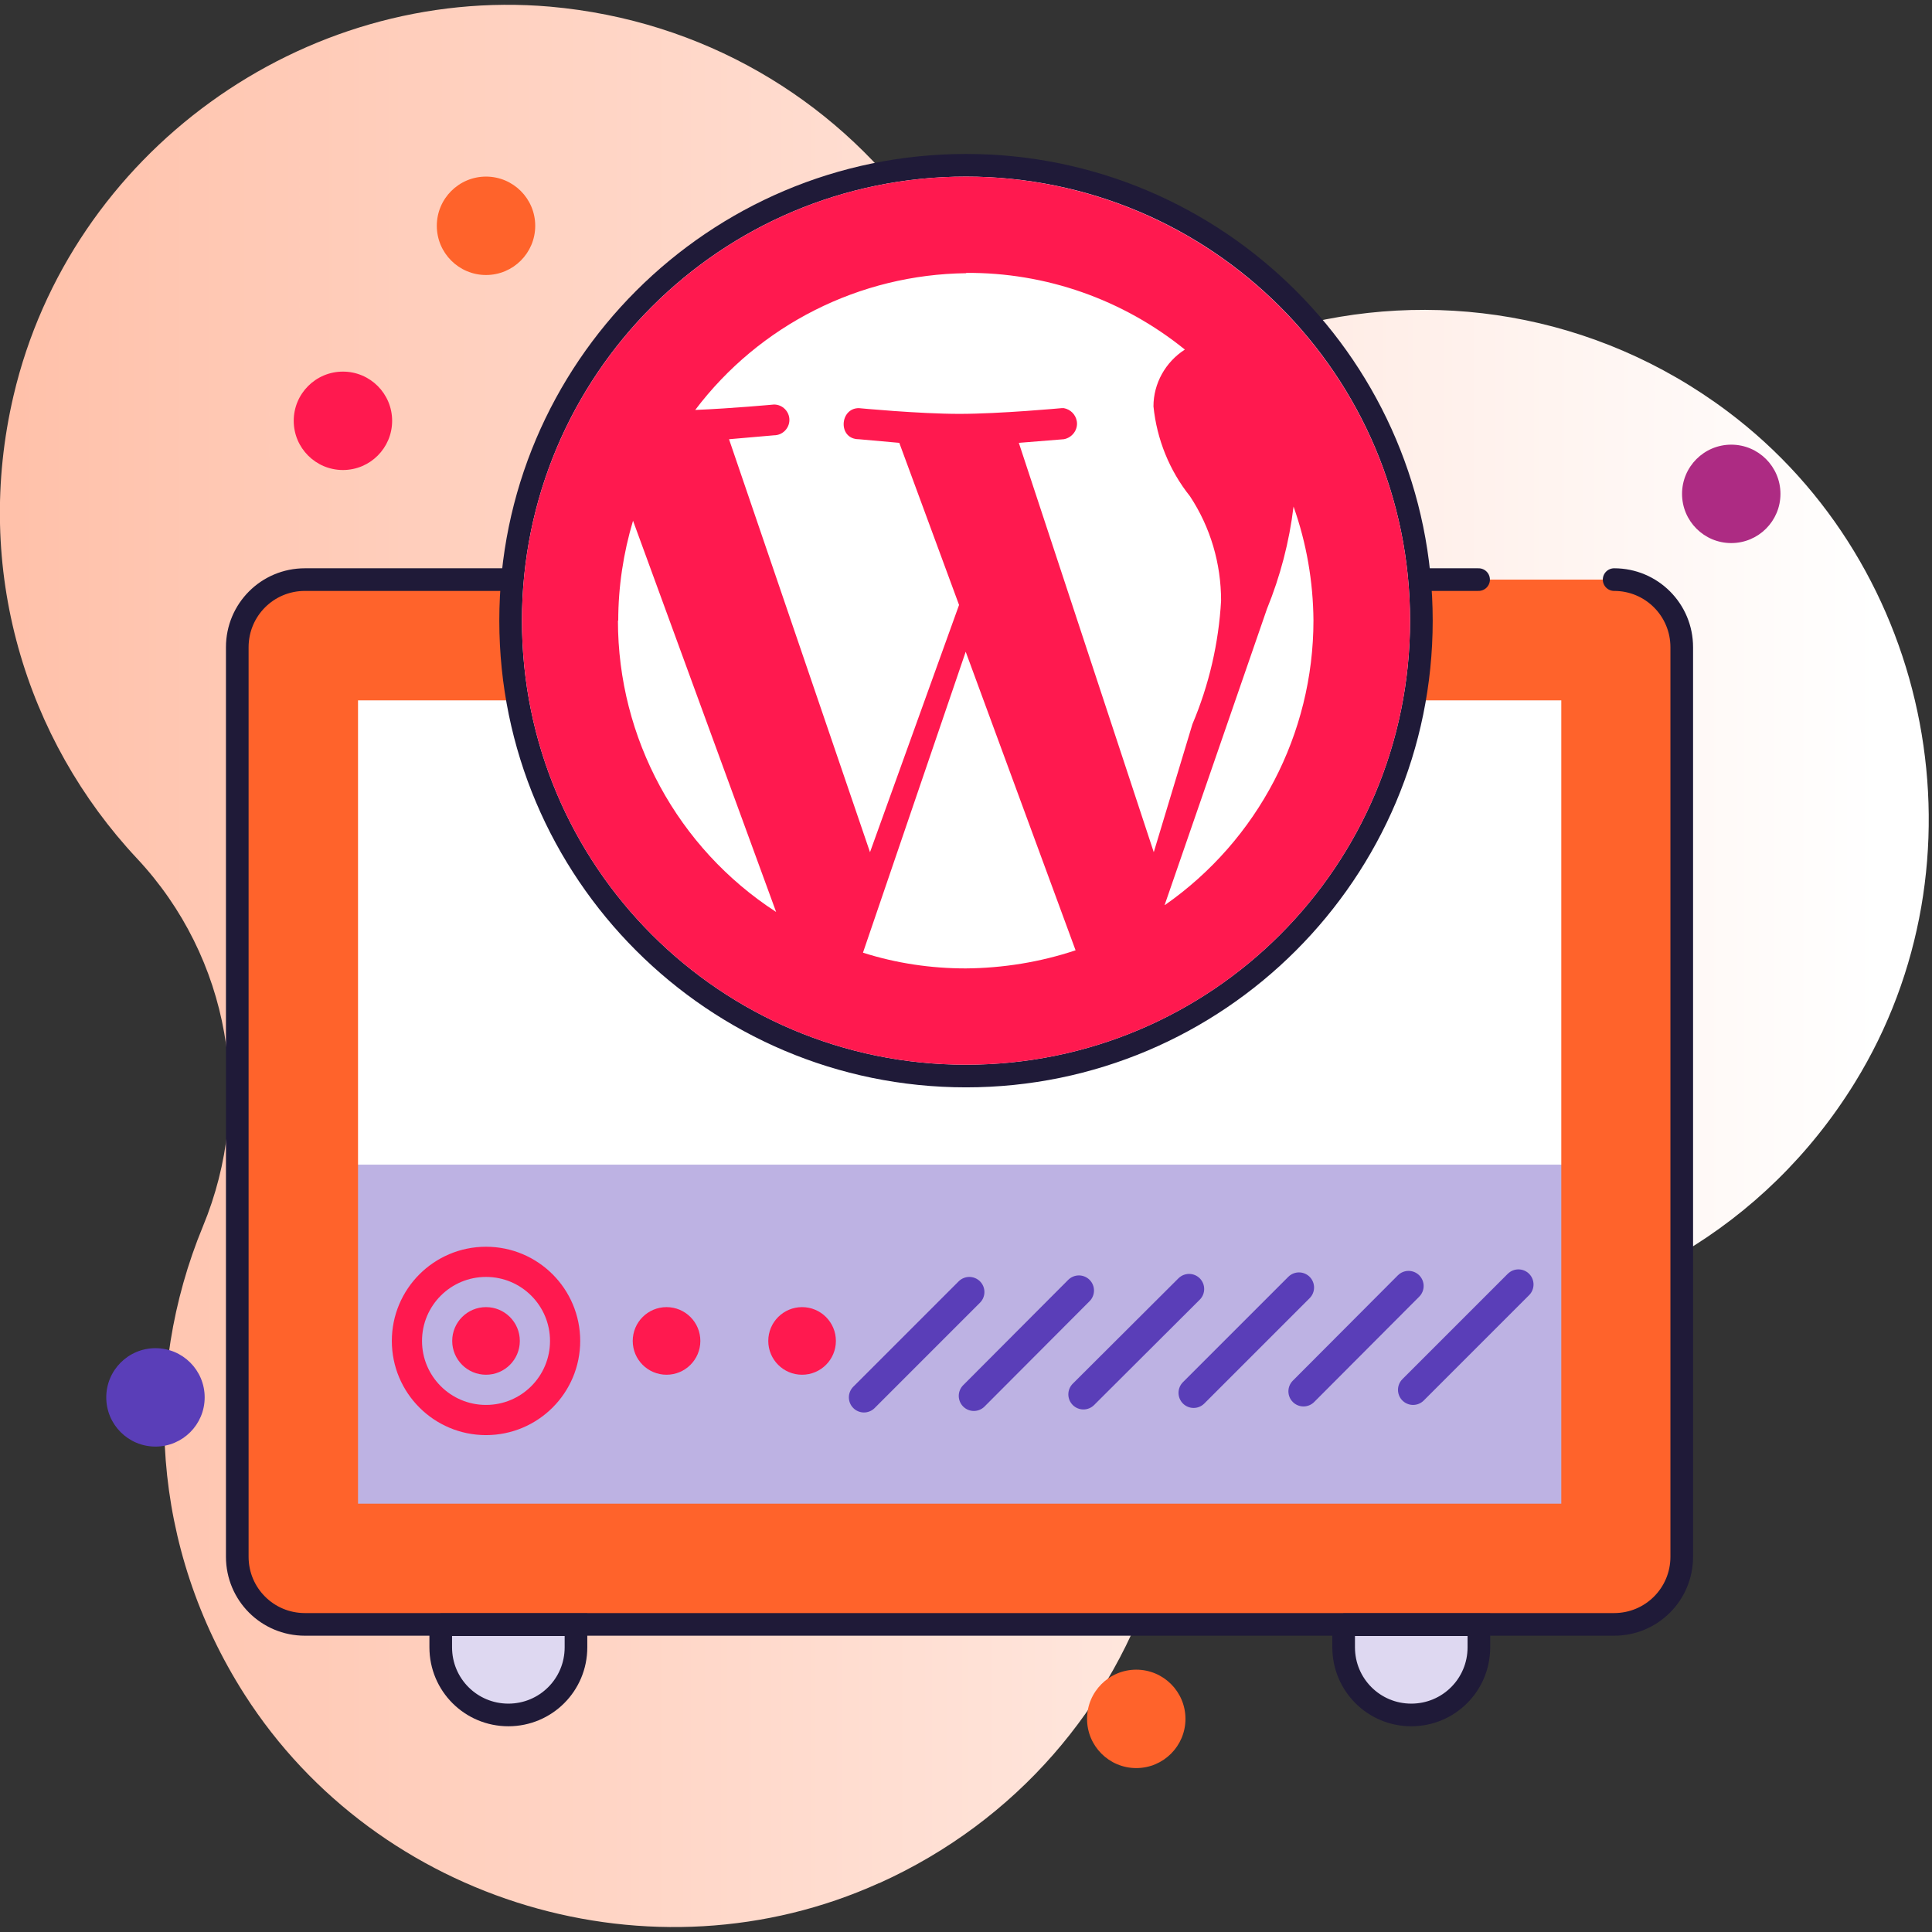
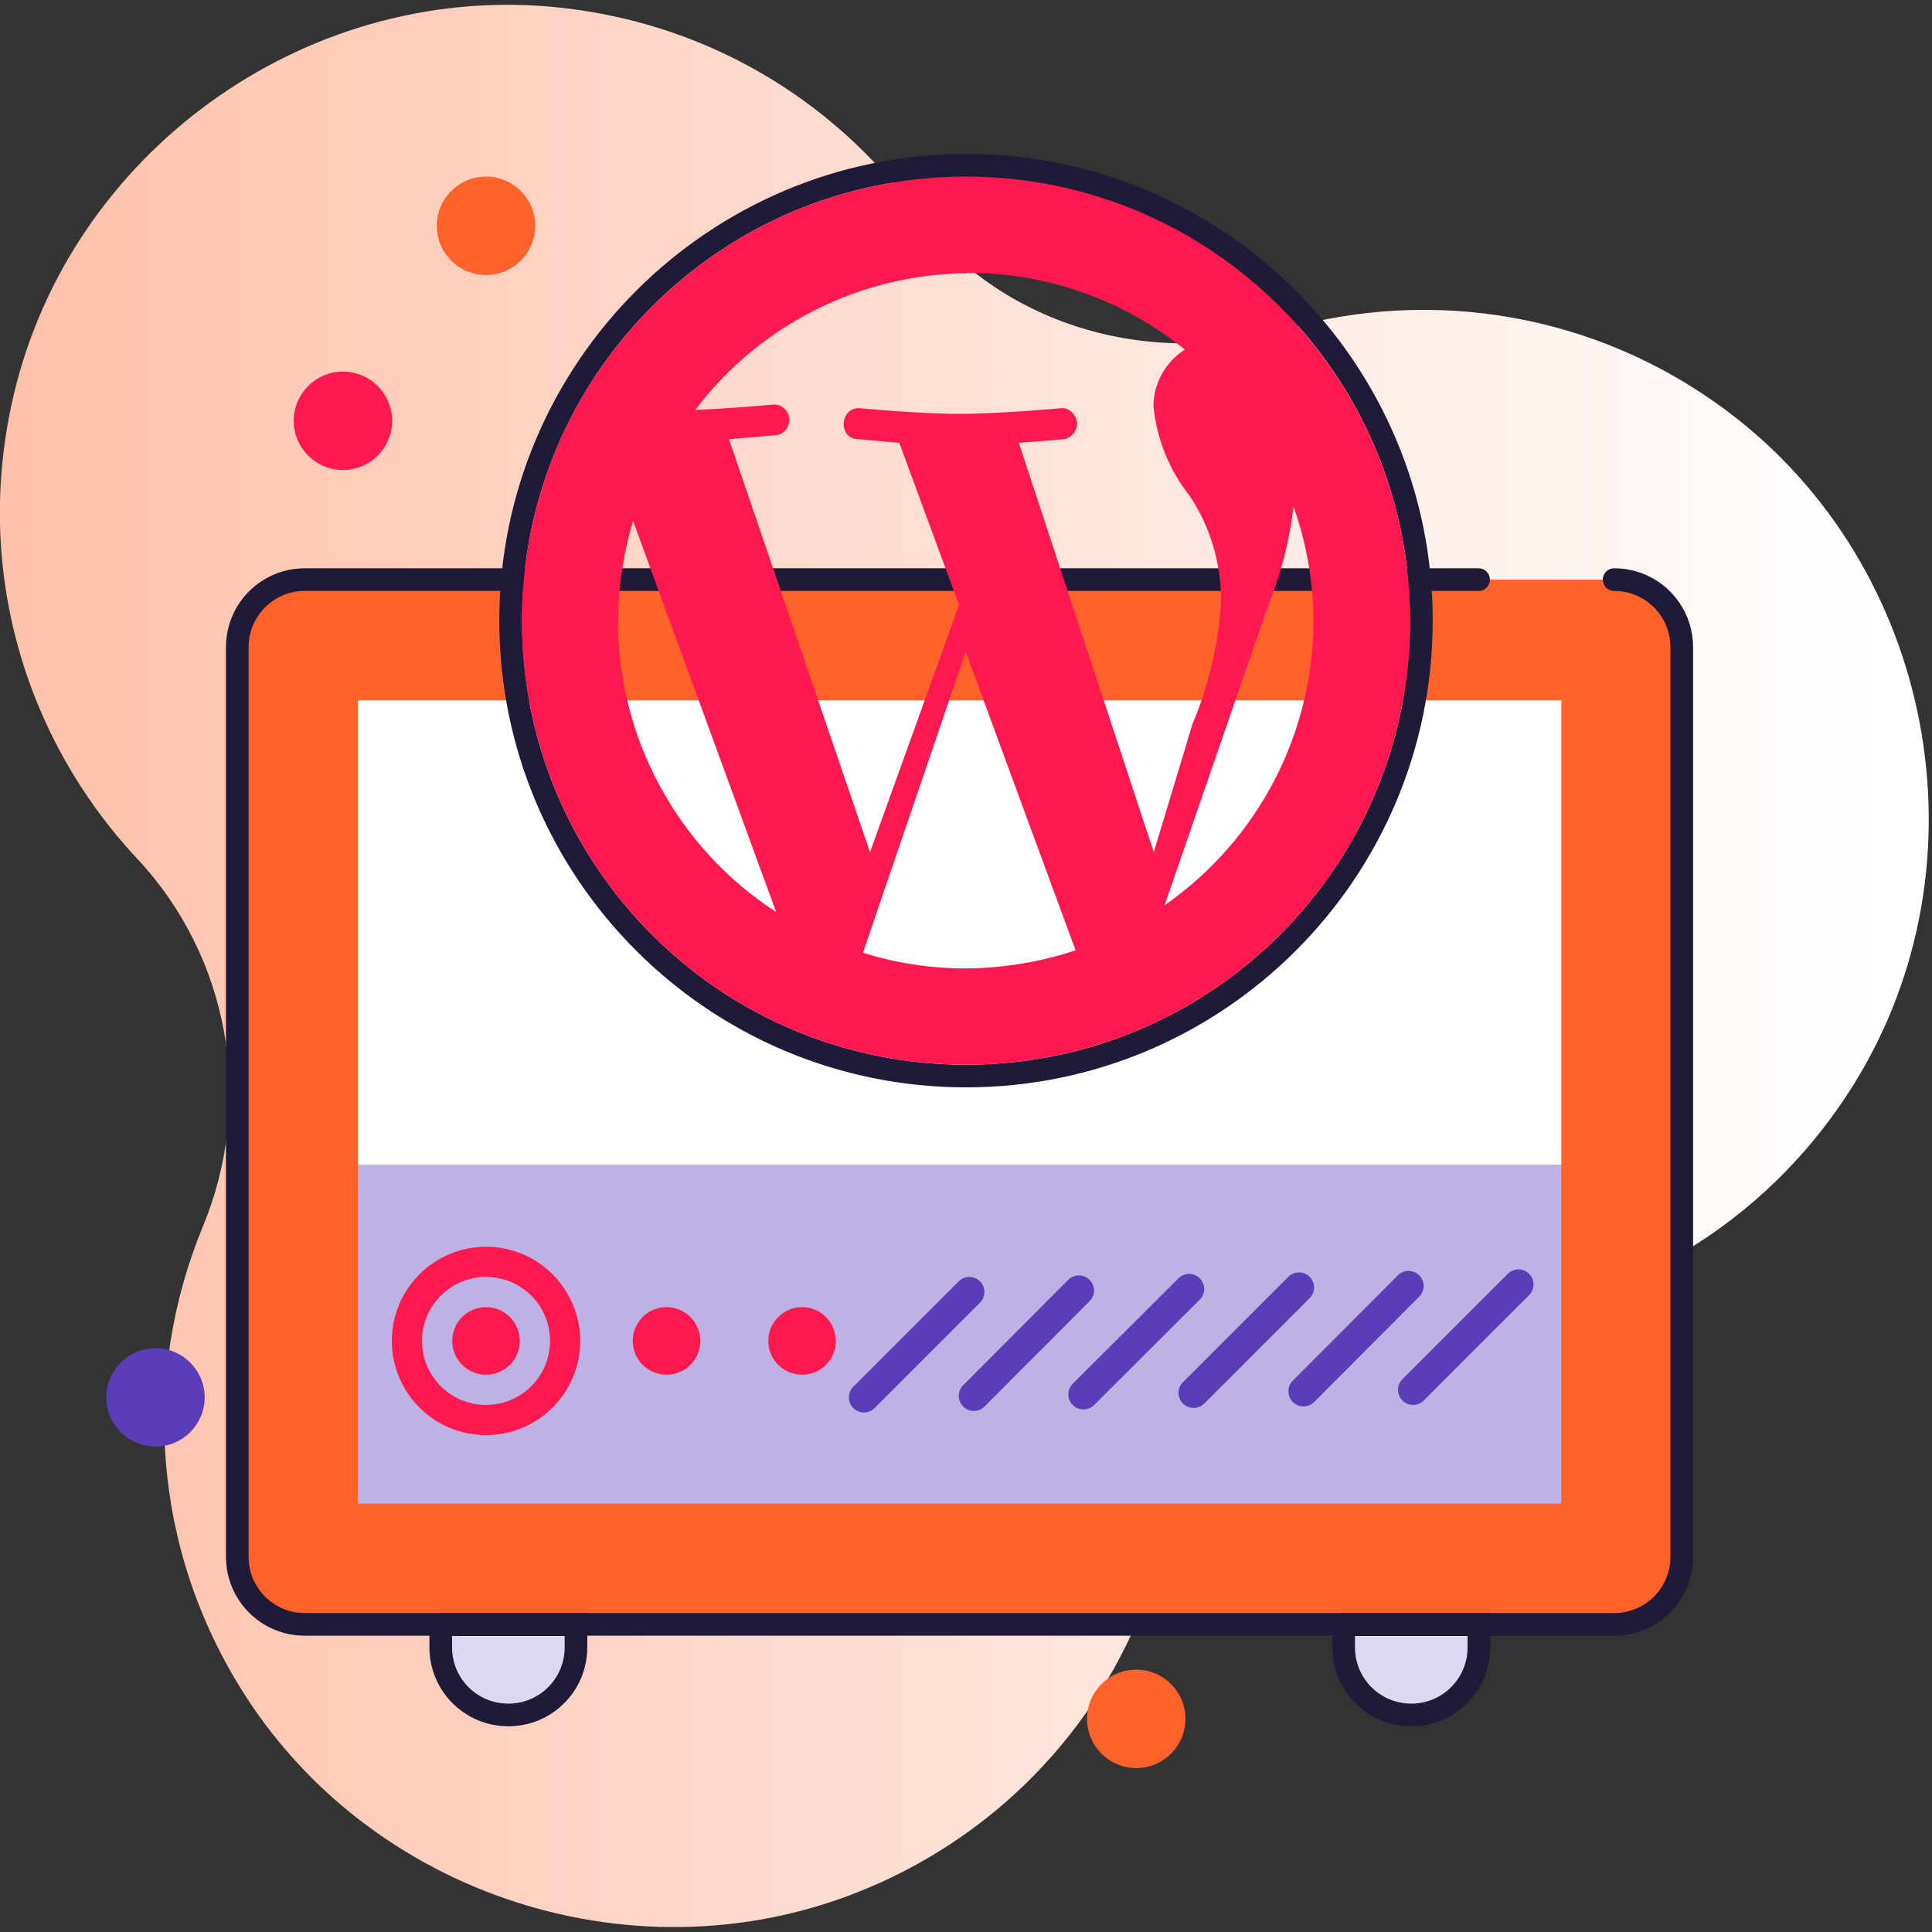
<svg xmlns="http://www.w3.org/2000/svg" id="Layer_1" viewBox="0 0 64 64">
  <rect x="0" y="0" width="64" height="64" fill="#333333" stroke="none" />
  <defs>
    <style>.cls-1{isolation:isolate;stroke:#5a3eb8;}.cls-1,.cls-2,.cls-3{fill:none;}.cls-1,.cls-2,.cls-3,.cls-4{stroke-miterlimit:10;}.cls-1,.cls-3{stroke-linecap:round;}.cls-5{fill:url(#linear-gradient);}.cls-6{fill:#fff;}.cls-7{fill:#ff194f;}.cls-8{fill:#ff632b;}.cls-9{fill:#bdb2e3;}.cls-10{fill:#ad2b83;}.cls-11{fill:#1f1a38;}.cls-12{fill:#5a3eb8;}.cls-2{stroke:#ff194f;}.cls-3,.cls-4{stroke:#1f1a38;stroke-width:.75px;}.cls-4{fill:#ded8f1;}</style>
    <linearGradient id="linear-gradient" x1="63.45" y1="32" x2="1.61" y2="32" gradientTransform="translate(63.89 64) rotate(-180)" gradientUnits="userSpaceOnUse">
      <stop offset="0" stop-color="#ffc1aa" />
      <stop offset="1" stop-color="#fff" />
    </linearGradient>
  </defs>
  <path class="cls-5" d="m29.13,62.38c4.58-2.07,7.74-5.87,9.12-10.23,1.45-4.58,5.31-8,10.1-8.34,5.18-.37,10.12-3.13,13.09-7.94,4.5-7.29,2.64-17.1-4.21-22.24-4.4-3.3-9.84-4.1-14.69-2.72-4.51,1.29-9.45-.14-12.23-3.92C27.57,3.27,23.3.67,18.22.22,10.02-.49,2.33,5.08.45,13.1c-1.35,5.75.4,11.4,4.09,15.34,3.07,3.28,3.9,8.04,2.18,12.19-2.01,4.87-1.73,10.63,1.38,15.5,4.43,6.93,13.53,9.64,21.02,6.25Z" />
  <rect class="cls-6" x="9.54" y="21.66" width="44.82" height="31.39" />
  <circle class="cls-8" cx="16.1" cy="7.48" r="1.63" />
  <circle class="cls-7" cx="11.36" cy="13.94" r="1.63" />
  <circle class="cls-8" cx="37.64" cy="56.94" r="1.63" />
-   <circle class="cls-10" cx="57.35" cy="16.36" r="1.63" />
  <circle class="cls-12" cx="5.15" cy="46.29" r="1.63" />
  <circle class="cls-12" cx="11.36" cy="20.65" r="1.63" />
  <rect class="cls-9" x="9.54" y="38.58" width="44.82" height="14.47" />
  <path class="cls-8" d="m51.72,23.2v26.61H11.86v-26.61h39.86m1.76-4H10.1c-1.24,0-2.24,1-2.24,2.24v30.13c0,1.24,1,2.24,2.24,2.24h43.37c1.24,0,2.24-1,2.24-2.24v-30.13c0-1.24-1-2.24-2.24-2.24h0Z" />
  <path class="cls-4" d="m14.59,53.82h4.49v.75c0,1.24-1,2.24-2.24,2.24h0c-1.24,0-2.24-1-2.24-2.24v-.75Z" />
  <path class="cls-4" d="m44.5,53.82h4.49v.75c0,1.24-1,2.24-2.24,2.24h0c-1.24,0-2.24-1-2.24-2.24v-.75Z" />
  <path class="cls-3" d="m53.47,19.2c1.24,0,2.24,1,2.24,2.24v30.13c0,1.24-1,2.24-2.24,2.24H10.1c-1.24,0-2.24-1-2.24-2.24v-30.13c0-1.24,1-2.24,2.24-2.24h38.88" />
  <circle class="cls-7" cx="16.1" cy="44.42" r="1.12" />
  <circle class="cls-7" cx="22.08" cy="44.42" r="1.12" />
  <circle class="cls-7" cx="26.57" cy="44.42" r="1.12" />
  <circle class="cls-2" cx="16.1" cy="44.42" r="2.62" />
  <line class="cls-1" x1="46.81" y1="46.04" x2="50.3" y2="42.55" />
  <line class="cls-1" x1="43.18" y1="46.09" x2="46.66" y2="42.6" />
  <line class="cls-1" x1="39.54" y1="46.14" x2="43.03" y2="42.65" />
  <line class="cls-1" x1="35.89" y1="46.19" x2="39.39" y2="42.7" />
  <line class="cls-1" x1="32.26" y1="46.24" x2="35.74" y2="42.75" />
  <line class="cls-1" x1="28.62" y1="46.29" x2="32.11" y2="42.8" />
-   <path class="cls-6" d="m32,35.64c-8.32,0-15.08-6.77-15.08-15.08s6.77-15.08,15.08-15.08,15.08,6.77,15.08,15.08-6.77,15.08-15.08,15.08Z" />
  <path class="cls-11" d="m32,5.85c8.12,0,14.71,6.58,14.71,14.71s-6.58,14.71-14.71,14.71-14.71-6.58-14.71-14.71,6.58-14.71,14.71-14.71m0-.75c-8.52,0-15.46,6.93-15.46,15.46s6.93,15.46,15.46,15.46,15.46-6.93,15.46-15.46-6.93-15.46-15.46-15.46h0Z" />
  <path class="cls-7" d="m32,5.85c-8.12,0-14.71,6.58-14.71,14.71s6.58,14.71,14.71,14.71,14.71-6.58,14.71-14.71c0-8.12-6.59-14.7-14.71-14.71Zm0,3.19c2.64-.02,5.2.88,7.25,2.54-.64.41-1.04,1.12-1.04,1.88.11,1.09.53,2.13,1.21,2.98.68,1.03,1.03,2.23,1.03,3.46-.08,1.41-.4,2.79-.95,4.09l-1.28,4.24-4.47-13.56,1.49-.12c.28-.05.48-.32.43-.6-.04-.22-.21-.39-.43-.43h-.07s-2.04.19-3.39.19-3.33-.19-3.33-.19h0c-.64,0-.7,1.03,0,1.03l1.34.12,1.98,5.37-2.95,8.19-4.67-13.68,1.49-.13c.28,0,.51-.23.51-.51,0-.28-.23-.51-.51-.51h0s-1.39.13-2.61.18c2.13-2.82,5.45-4.49,8.98-4.53Zm-11.52,11.52c0-1.12.17-2.24.49-3.31l4.74,12.96c-3.27-2.12-5.24-5.76-5.24-9.65Zm8.11,10.99l3.4-9.96,3.64,9.89c-1.17.39-2.4.59-3.64.6-1.15,0-2.3-.17-3.4-.52Zm9.99-1.57h0l3.39-9.81c.44-1.08.74-2.22.88-3.39.43,1.21.65,2.49.66,3.77,0,3.76-1.84,7.28-4.92,9.43Z" />
</svg>